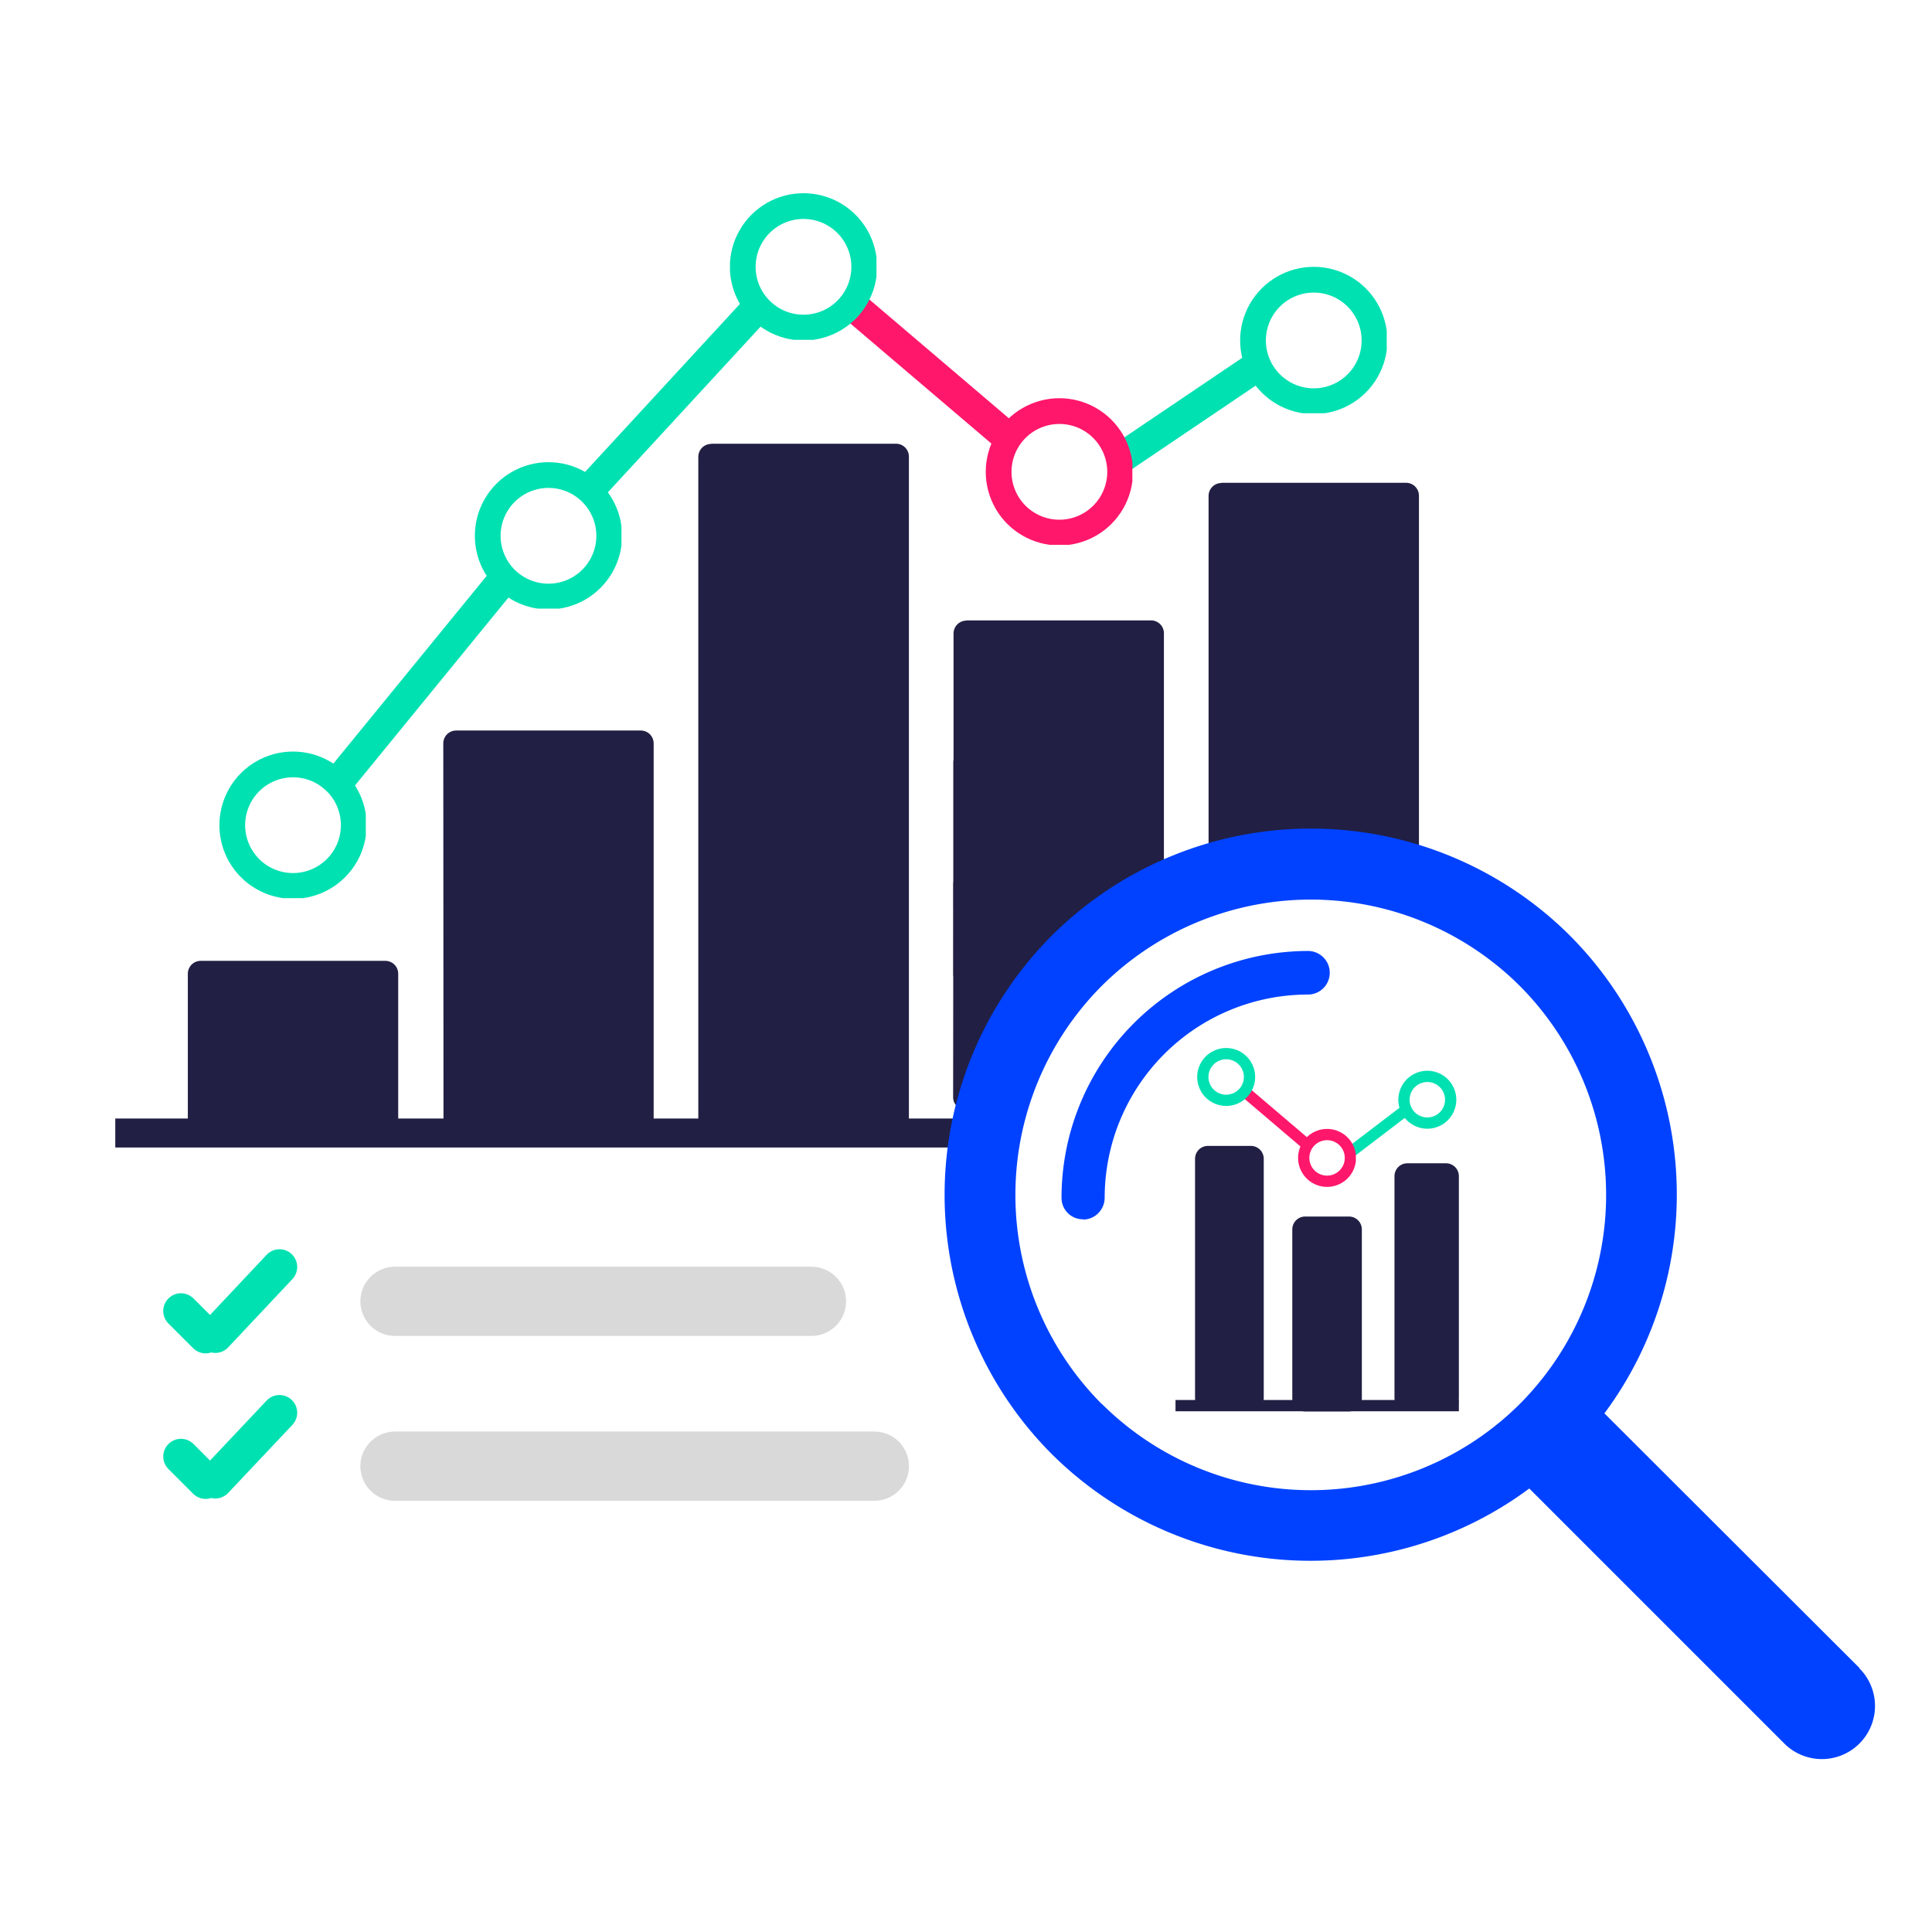
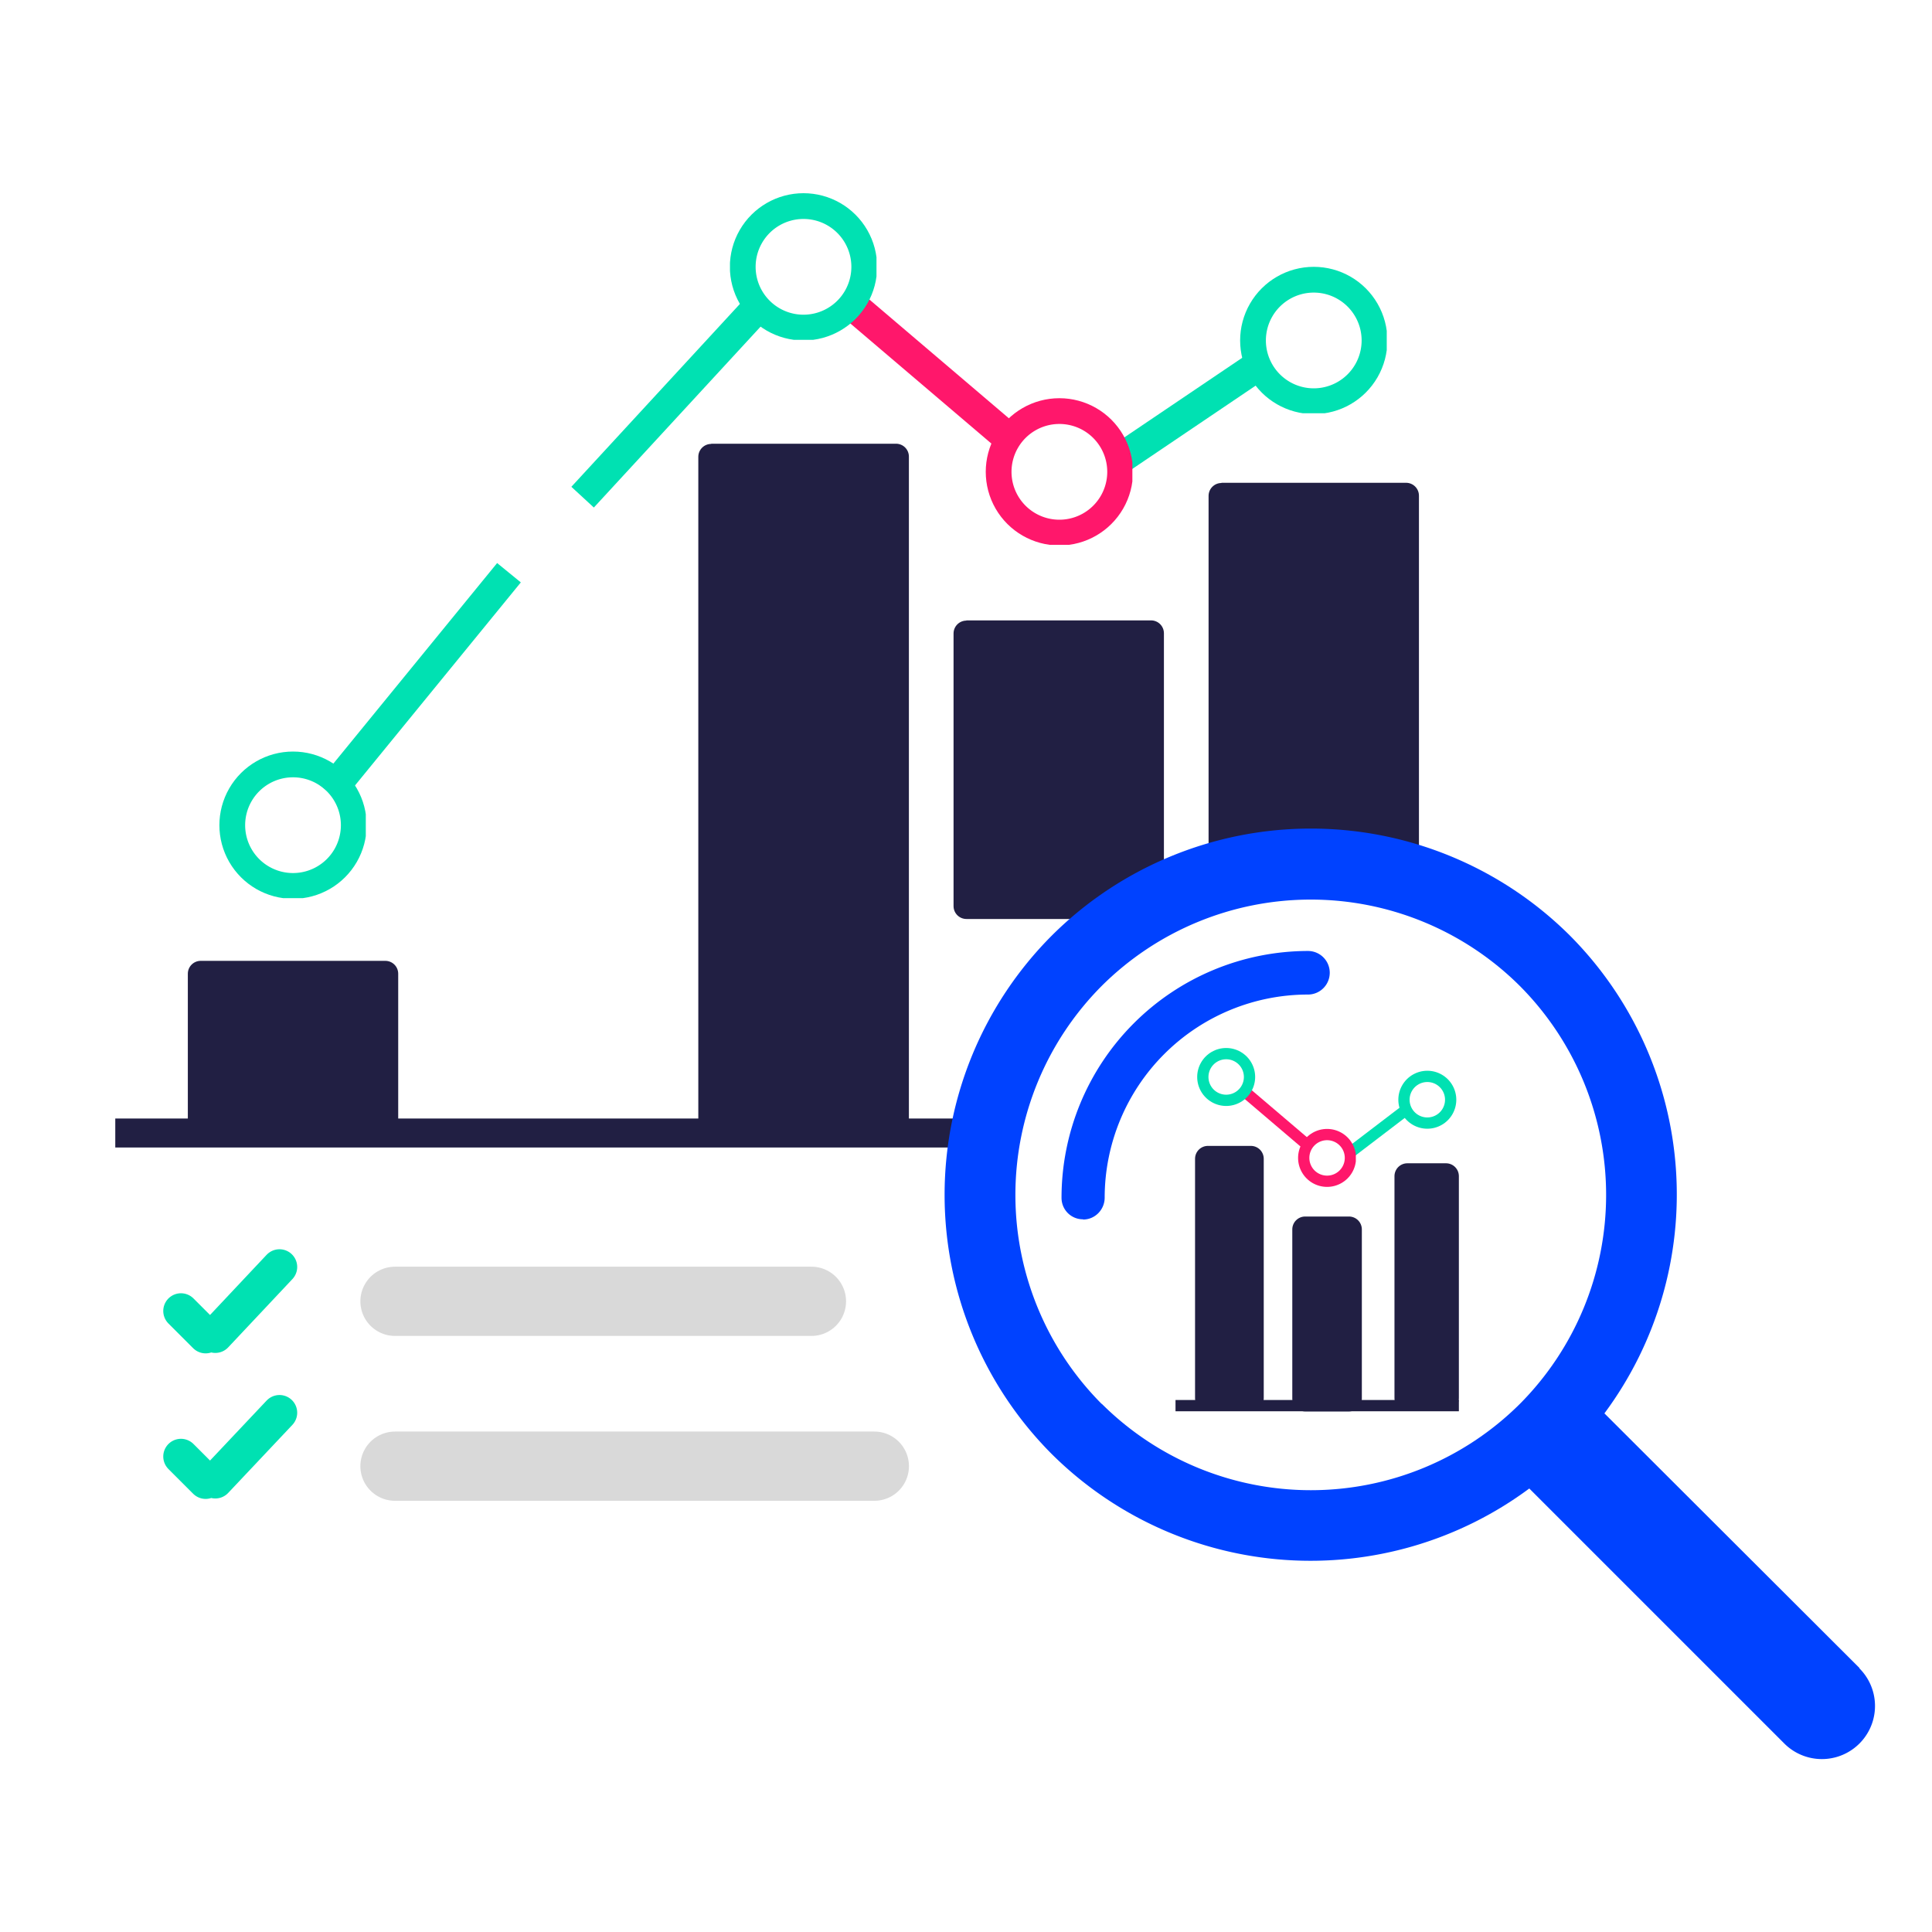
<svg xmlns="http://www.w3.org/2000/svg" width="1200" height="1200" viewBox="0 0 900 900">
  <defs>
    <clipPath id="a">
      <path d="M206.5 340.3h98v188.5h-98Zm0 0" />
    </clipPath>
    <clipPath id="b">
-       <path d="M212.5 340.3h86a6 6 0 0 1 6 6v176.5a6 6 0 0 1-6 6h-86a6 6 0 0 1-6-6V346.3a6 6 0 0 1 6-6m0 0" />
-     </clipPath>
+       </clipPath>
    <clipPath id="d">
      <path d="M.5.3h98v188.5H.6Zm0 0" />
    </clipPath>
    <clipPath id="e">
      <path d="M6.5.3h86a6 6 0 0 1 6 6v176.5a6 6 0 0 1-6 6h-86a6 6 0 0 1-6-6V6.3a6 6 0 0 1 6-6m0 0" />
    </clipPath>
    <clipPath id="c">
      <path d="M0 0h99v189H0z" />
    </clipPath>
    <clipPath id="f">
      <path d="M325.3 206.7h98.1V529h-98.1Zm0 0" />
    </clipPath>
    <clipPath id="g">
      <path d="M331.3 206.7h86.1a6 6 0 0 1 6 6v310a6 6 0 0 1-6 6h-86.1a6 6 0 0 1-6-6v-310a6 6 0 0 1 6-6m0 0" />
    </clipPath>
    <clipPath id="i">
      <path d="M.3.7h98.1V323H.3Zm0 0" />
    </clipPath>
    <clipPath id="j">
      <path d="M6.3.7h86.1a6 6 0 0 1 6 6v310a6 6 0 0 1-6 6H6.3a6 6 0 0 1-6-6V6.8a6 6 0 0 1 6-6m0 0" />
    </clipPath>
    <clipPath id="h">
      <path d="M0 0h99v323H0z" />
    </clipPath>
    <clipPath id="k">
      <path d="M444.1 289h98.1v139.1h-98Zm0 0" />
    </clipPath>
    <clipPath id="l">
      <path d="M450.1 289h86.1a6 6 0 0 1 6 6v127.1a6 6 0 0 1-6 6h-86a6 6 0 0 1-6-6v-127a6 6 0 0 1 6-6m0 0" />
    </clipPath>
    <clipPath id="n">
      <path d="M.1 0h98.1v139.1H.2Zm0 0" />
    </clipPath>
    <clipPath id="o">
      <path d="M6.1 0h86.1a6 6 0 0 1 6 6v127.1a6 6 0 0 1-6 6h-86a6 6 0 0 1-6-6V6.1a6 6 0 0 1 6-6m0 0" />
    </clipPath>
    <clipPath id="m">
      <path d="M0 0h99v140H0z" />
    </clipPath>
    <clipPath id="p">
      <path d="M563 224.9h98v181.6h-98Zm0 0" />
    </clipPath>
    <clipPath id="q">
      <path d="M569 224.9h86a6 6 0 0 1 6 6v169.5a6 6 0 0 1-6 6h-86a6 6 0 0 1-6-6V231a6 6 0 0 1 6-6m0 0" />
    </clipPath>
    <clipPath id="s">
      <path d="M1 .9h98v181.6H1Zm0 0" />
    </clipPath>
    <clipPath id="t">
      <path d="M7 .9h86a6 6 0 0 1 6 6v169.5a6 6 0 0 1-6 6H7a6 6 0 0 1-6-6V7a6 6 0 0 1 6-6m0 0" />
    </clipPath>
    <clipPath id="r">
      <path d="M0 0h100v183H0z" />
    </clipPath>
    <clipPath id="u">
      <path d="M87.4 447.6h98.3v81.2H87.4Zm0 0" />
    </clipPath>
    <clipPath id="v">
      <path d="M93.4 447.6h86.1a6 6 0 0 1 6 6v69.2a6 6 0 0 1-6 6h-86a6 6 0 0 1-6-6v-69.2a6 6 0 0 1 6-6m0 0" />
    </clipPath>
    <clipPath id="x">
      <path d="M.4.6h98.3v81.2H.4Zm0 0" />
    </clipPath>
    <clipPath id="y">
      <path d="M6.4.6h86.1a6 6 0 0 1 6 6v69.2a6 6 0 0 1-6 6h-86a6 6 0 0 1-6-6V6.6a6 6 0 0 1 6-6m0 0" />
    </clipPath>
    <clipPath id="w">
      <path d="M0 0h99v82H0z" />
    </clipPath>
    <clipPath id="z">
      <path d="M444.1 349.2h57.5v110.7h-57.5Zm0 0" />
    </clipPath>
    <clipPath id="A">
      <path d="M450.1 349.2h45.5a6 6 0 0 1 6 6v98.6a6 6 0 0 1-6 6h-45.5a6 6 0 0 1-6-6v-98.6a6 6 0 0 1 6-6m0 0" />
    </clipPath>
    <clipPath id="C">
      <path d="M.1.2h57.5v110.7H.1Zm0 0" />
    </clipPath>
    <clipPath id="D">
      <path d="M6.1.2h45.5a6 6 0 0 1 6 6v98.6a6 6 0 0 1-6 6H6.1a6 6 0 0 1-6-6V6.2a6 6 0 0 1 6-6m0 0" />
    </clipPath>
    <clipPath id="B">
-       <path d="M0 0h58v111H0z" />
-     </clipPath>
+       </clipPath>
    <clipPath id="E">
      <path d="M444.1 406.4H473v110.7H444Zm0 0" />
    </clipPath>
    <clipPath id="F">
      <path d="M450.1 406.4H467a6 6 0 0 1 6 6v98.7a6 6 0 0 1-6 6H450a6 6 0 0 1-6-6v-98.7a6 6 0 0 1 6-6m0 0" />
    </clipPath>
    <clipPath id="H">
      <path d="M.1.4H29v110.7H0Zm0 0" />
    </clipPath>
    <clipPath id="I">
      <path d="M6.1.4H23a6 6 0 0 1 6 6v98.7a6 6 0 0 1-6 6H6a6 6 0 0 1-6-6V6.4a6 6 0 0 1 6-6m0 0" />
    </clipPath>
    <clipPath id="G">
-       <path d="M0 0h29v112H0z" />
-     </clipPath>
+       </clipPath>
    <clipPath id="J">
      <path d="M102.2 350.1h68.2v68.3h-68.2Zm0 0" />
    </clipPath>
    <clipPath id="K">
      <path d="M136.5 350.1a34.3 34.3 0 1 0 0 68.6 34.3 34.3 0 0 0 0-68.6m0 0" />
    </clipPath>
    <clipPath id="L">
      <path d="M221.2 215.3h68.3v68.2h-68.3Zm0 0" />
    </clipPath>
    <clipPath id="M">
-       <path d="M255.5 215.3a34.3 34.3 0 1 0 0 68.6 34.3 34.3 0 0 0 0-68.6m0 0" />
-     </clipPath>
+       </clipPath>
    <clipPath id="N">
      <path d="M459.2 185.5h68.3v68.3h-68.3Zm0 0" />
    </clipPath>
    <clipPath id="O">
      <path d="M493.5 185.5a34.3 34.3 0 1 0 0 68.6 34.3 34.3 0 0 0 0-68.6m0 0" />
    </clipPath>
    <clipPath id="P">
      <path d="M577.7 124.3H646v68.2h-68.3Zm0 0" />
    </clipPath>
    <clipPath id="Q">
      <path d="M612 124.3a34.3 34.3 0 1 0 0 68.6 34.3 34.3 0 0 0 0-68.6m0 0" />
    </clipPath>
    <clipPath id="R">
      <path d="M340 90h68.3v68.3h-68.2Zm0 0" />
    </clipPath>
    <clipPath id="S">
      <path d="M374.3 90a34.3 34.3 0 1 0 0 68.6 34.3 34.3 0 0 0 0-68.6m0 0" />
    </clipPath>
    <clipPath id="T">
      <path d="M651.4 498.8h27v27h-27Zm0 0" />
    </clipPath>
    <clipPath id="U">
      <path d="M664.9 498.8a13.5 13.5 0 1 0 0 27 13.5 13.5 0 0 0 0-27m0 0" />
    </clipPath>
    <clipPath id="V">
      <path d="M604.6 525.9h27v27h-27Zm0 0" />
    </clipPath>
    <clipPath id="W">
      <path d="M618.2 525.9a13.5 13.5 0 1 0 0 27 13.5 13.5 0 0 0 0-27m0 0" />
    </clipPath>
    <clipPath id="X">
      <path d="M557.7 488.2h27v27h-27Zm0 0" />
    </clipPath>
    <clipPath id="Y">
      <path d="M571.2 488.2a13.5 13.5 0 1 0 0 27 13.5 13.5 0 0 0 0-27m0 0" />
    </clipPath>
    <clipPath id="Z">
      <path d="M556.7 533.8h32v123.5h-32Zm0 0" />
    </clipPath>
    <clipPath id="aa">
      <path d="M562.7 533.8h20a6 6 0 0 1 6 6v111.5a6 6 0 0 1-6 6h-20a6 6 0 0 1-6-6V539.8a6 6 0 0 1 6-6m0 0" />
    </clipPath>
    <clipPath id="ac">
      <path d="M.7.8h32v123.5H.7Zm0 0" />
    </clipPath>
    <clipPath id="ad">
      <path d="M6.7.8h20a6 6 0 0 1 6 6v111.5a6 6 0 0 1-6 6h-20a6 6 0 0 1-6-6V6.8a6 6 0 0 1 6-6m0 0" />
    </clipPath>
    <clipPath id="ab">
      <path d="M0 0h33v125H0z" />
    </clipPath>
    <clipPath id="ae">
      <path d="M602 566.7h32.4v90.8H602Zm0 0" />
    </clipPath>
    <clipPath id="af">
      <path d="M608 566.7h20.4a6 6 0 0 1 6 6v78.8a6 6 0 0 1-6 6H608a6 6 0 0 1-6-6v-78.8a6 6 0 0 1 6-6m0 0" />
    </clipPath>
    <clipPath id="ah">
      <path d="M1 .7h32.4v90.8H1Zm0 0" />
    </clipPath>
    <clipPath id="ai">
      <path d="M7 .7h20.4a6 6 0 0 1 6 6v78.8a6 6 0 0 1-6 6H7a6 6 0 0 1-6-6V6.7a6 6 0 0 1 6-6m0 0" />
    </clipPath>
    <clipPath id="ag">
      <path d="M0 0h34v92H0z" />
    </clipPath>
    <clipPath id="aj">
      <path d="M649.6 541.9h30v115.4h-30Zm0 0" />
    </clipPath>
    <clipPath id="ak">
      <path d="M655.6 541.9h18a6 6 0 0 1 6 6v103.4a6 6 0 0 1-6 6h-18a6 6 0 0 1-6-6V547.9a6 6 0 0 1 6-6m0 0" />
    </clipPath>
    <clipPath id="am">
      <path d="M.6.9h30v115.4H.6Zm0 0" />
    </clipPath>
    <clipPath id="an">
      <path d="M6.6.9h18a6 6 0 0 1 6 6v103.4a6 6 0 0 1-6 6h-18a6 6 0 0 1-6-6V6.9a6 6 0 0 1 6-6m0 0" />
    </clipPath>
    <clipPath id="al">
      <path d="M0 0h31v117H0z" />
    </clipPath>
  </defs>
  <g clip-path="url(#a)">
    <g clip-path="url(#b)">
      <g clip-path="url(#c)" transform="translate(206 340)">
        <g clip-path="url(#d)">
          <g clip-path="url(#e)">
            <path fill="#211f43" d="M.5.3h98v188.5H.6Zm0 0" />
          </g>
        </g>
      </g>
    </g>
  </g>
  <g clip-path="url(#f)">
    <g clip-path="url(#g)">
      <g clip-path="url(#h)" transform="translate(325 206)">
        <g clip-path="url(#i)">
          <g clip-path="url(#j)">
            <path fill="#211f43" d="M.3.7h98.1v322H.3Zm0 0" />
          </g>
        </g>
      </g>
    </g>
  </g>
  <g clip-path="url(#k)">
    <g clip-path="url(#l)">
      <g clip-path="url(#m)" transform="translate(444 289)">
        <g clip-path="url(#n)">
          <g clip-path="url(#o)">
            <path fill="#211f43" d="M.1 0h98.1v139.1H.2Zm0 0" />
          </g>
        </g>
      </g>
    </g>
  </g>
  <g clip-path="url(#p)">
    <g clip-path="url(#q)">
      <g clip-path="url(#r)" transform="translate(562 224)">
        <g clip-path="url(#s)">
          <g clip-path="url(#t)">
            <path fill="#211f43" d="M1 .9h98v181.6H1Zm0 0" />
          </g>
        </g>
      </g>
    </g>
  </g>
  <g clip-path="url(#u)">
    <g clip-path="url(#v)">
      <g clip-path="url(#w)" transform="translate(87 447)">
        <g clip-path="url(#x)">
          <g clip-path="url(#y)">
            <path fill="#211f43" d="M.4.6h98.3v81.2H.4Zm0 0" />
          </g>
        </g>
      </g>
    </g>
  </g>
  <g clip-path="url(#z)">
    <g clip-path="url(#A)">
      <g clip-path="url(#B)" transform="translate(444 349)">
        <g clip-path="url(#C)">
          <g clip-path="url(#D)">
            <path fill="#211f43" d="M.1.2h57.5v110.7H.1Zm0 0" />
          </g>
        </g>
      </g>
    </g>
  </g>
  <g clip-path="url(#E)">
    <g clip-path="url(#F)">
      <g clip-path="url(#G)" transform="translate(444 406)">
        <g clip-path="url(#H)">
          <g clip-path="url(#I)">
            <path fill="#211f43" d="M.1.4H29v110.7H0Zm0 0" />
          </g>
        </g>
      </g>
    </g>
  </g>
  <g clip-path="url(#J)">
    <g clip-path="url(#K)">
      <path fill="none" stroke="#00e1b2" stroke-width="24" d="M136.5 350.1a34.3 34.3 0 1 0 0 68.6 34.3 34.3 0 0 0 0-68.6Zm0 0" />
    </g>
  </g>
  <g clip-path="url(#L)">
    <g clip-path="url(#M)">
      <path fill="none" stroke="#00e1b2" stroke-width="24" d="M255.5 215.3a34.3 34.3 0 1 0 0 68.6 34.3 34.3 0 0 0 0-68.6Zm0 0" />
    </g>
  </g>
  <path fill="none" stroke="#00e1b2" stroke-width="14.25" d="m519.4 215.3 69.3-46.8" />
  <g clip-path="url(#N)">
    <g clip-path="url(#O)">
      <path fill="none" stroke="#ff176b" stroke-width="24" d="M493.5 185.5a34.3 34.3 0 1 0 0 68.6 34.3 34.3 0 0 0 0-68.6Zm0 0" />
    </g>
  </g>
  <g clip-path="url(#P)">
    <g clip-path="url(#Q)">
      <path fill="none" stroke="#00e1b2" stroke-width="24" d="M612 124.3a34.3 34.3 0 1 0 0 68.6 34.3 34.3 0 0 0 0-68.6Zm0 0" />
    </g>
  </g>
  <path fill="none" stroke="#00e1b2" stroke-width="14.25" d="m153.4 369.3 83.7-102.5M271.4 231.6l84.7-91.9" />
  <path fill="none" stroke="#ff176b" stroke-width="14.25" d="m394.2 139.7 78.7 67" />
  <g clip-path="url(#R)">
    <g clip-path="url(#S)">
      <path fill="none" stroke="#00e1b2" stroke-width="24" d="M374.3 90a34.3 34.3 0 1 0 0 68.6 34.3 34.3 0 0 0 0-68.6Zm0 0" />
    </g>
  </g>
  <path fill="none" stroke="#211f43" stroke-width="13.5" d="M53.7 527.8h392" />
  <g clip-path="url(#T)">
    <g clip-path="url(#U)">
      <path fill="none" stroke="#00e1b2" stroke-width="10.5" d="M664.9 498.8a13.5 13.5 0 1 0 0 27 13.5 13.5 0 0 0 0-27Zm0 0" />
    </g>
  </g>
  <path fill="none" stroke="#00e1b2" stroke-width="5.25" d="M628.4 537.3 655 517" />
  <path fill="#0042ff" d="M866.2 777 747.4 658.4a171 171 0 0 0-16-222.5 171 171 0 0 0-241.5 0 171 171 0 0 0 0 241.4 171 171 0 0 0 222.5 16.1l118.8 118.8a24.7 24.7 0 1 0 35-35M513.2 654a138 138 0 0 1 0-194.7 138 138 0 0 1 194.8 0 138 138 0 0 1 0 194.7 138 138 0 0 1-194.7 0m0 0" />
  <path fill="#0042ff" d="M504.5 568c-5.6 0-10-4.5-10-10a115 115 0 0 1 114.8-115 10.1 10.1 0 1 1 0 20.3 94.7 94.7 0 0 0-94.7 94.6c0 5.6-4.5 10.2-10 10.2m0 0" />
  <g clip-path="url(#V)">
    <g clip-path="url(#W)">
      <path fill="none" stroke="#ff176b" stroke-width="10.5" d="M618.2 525.9a13.5 13.5 0 1 0 0 27 13.5 13.5 0 0 0 0-27Zm0 0" />
    </g>
  </g>
  <path fill="none" stroke="#ff176b" stroke-width="5.25" d="m579 507.8 31 26.4" />
  <g clip-path="url(#X)">
    <g clip-path="url(#Y)">
      <path fill="none" stroke="#00e1b2" stroke-width="10.5" d="M571.2 488.2a13.5 13.5 0 1 0 0 27 13.5 13.5 0 0 0 0-27Zm0 0" />
    </g>
  </g>
  <g clip-path="url(#Z)">
    <g clip-path="url(#aa)">
      <g clip-path="url(#ab)" transform="translate(556 533)">
        <g clip-path="url(#ac)">
          <g clip-path="url(#ad)">
            <path fill="#211f43" d="M.7.8h32v123.5H.7Zm0 0" />
          </g>
        </g>
      </g>
    </g>
  </g>
  <g clip-path="url(#ae)">
    <g clip-path="url(#af)">
      <g clip-path="url(#ag)" transform="translate(601 566)">
        <g clip-path="url(#ah)">
          <g clip-path="url(#ai)">
            <path fill="#211f43" d="M1 .7h32.4v90.8H1Zm0 0" />
          </g>
        </g>
      </g>
    </g>
  </g>
  <g clip-path="url(#aj)">
    <g clip-path="url(#ak)">
      <g clip-path="url(#al)" transform="translate(649 541)">
        <g clip-path="url(#am)">
          <g clip-path="url(#an)">
            <path fill="#211f43" d="M.6.9h30v115.4H.6Zm0 0" />
          </g>
        </g>
      </g>
    </g>
  </g>
  <path fill="none" stroke="#211f43" stroke-width="5.25" d="M547.6 654.8h132" />
  <path fill="none" stroke="#d9d9d9" stroke-linecap="round" stroke-width="32.25" d="M184 606.2h194M184 683h223.3" />
  <path fill="none" stroke="#00e1b2" stroke-linecap="round" stroke-width="16.5" d="m84.3 610.7 11.5 11.5M100.3 622l29.9-31.8M84.3 678.5 95.8 690M100.3 689.8l29.9-31.7" />
</svg>